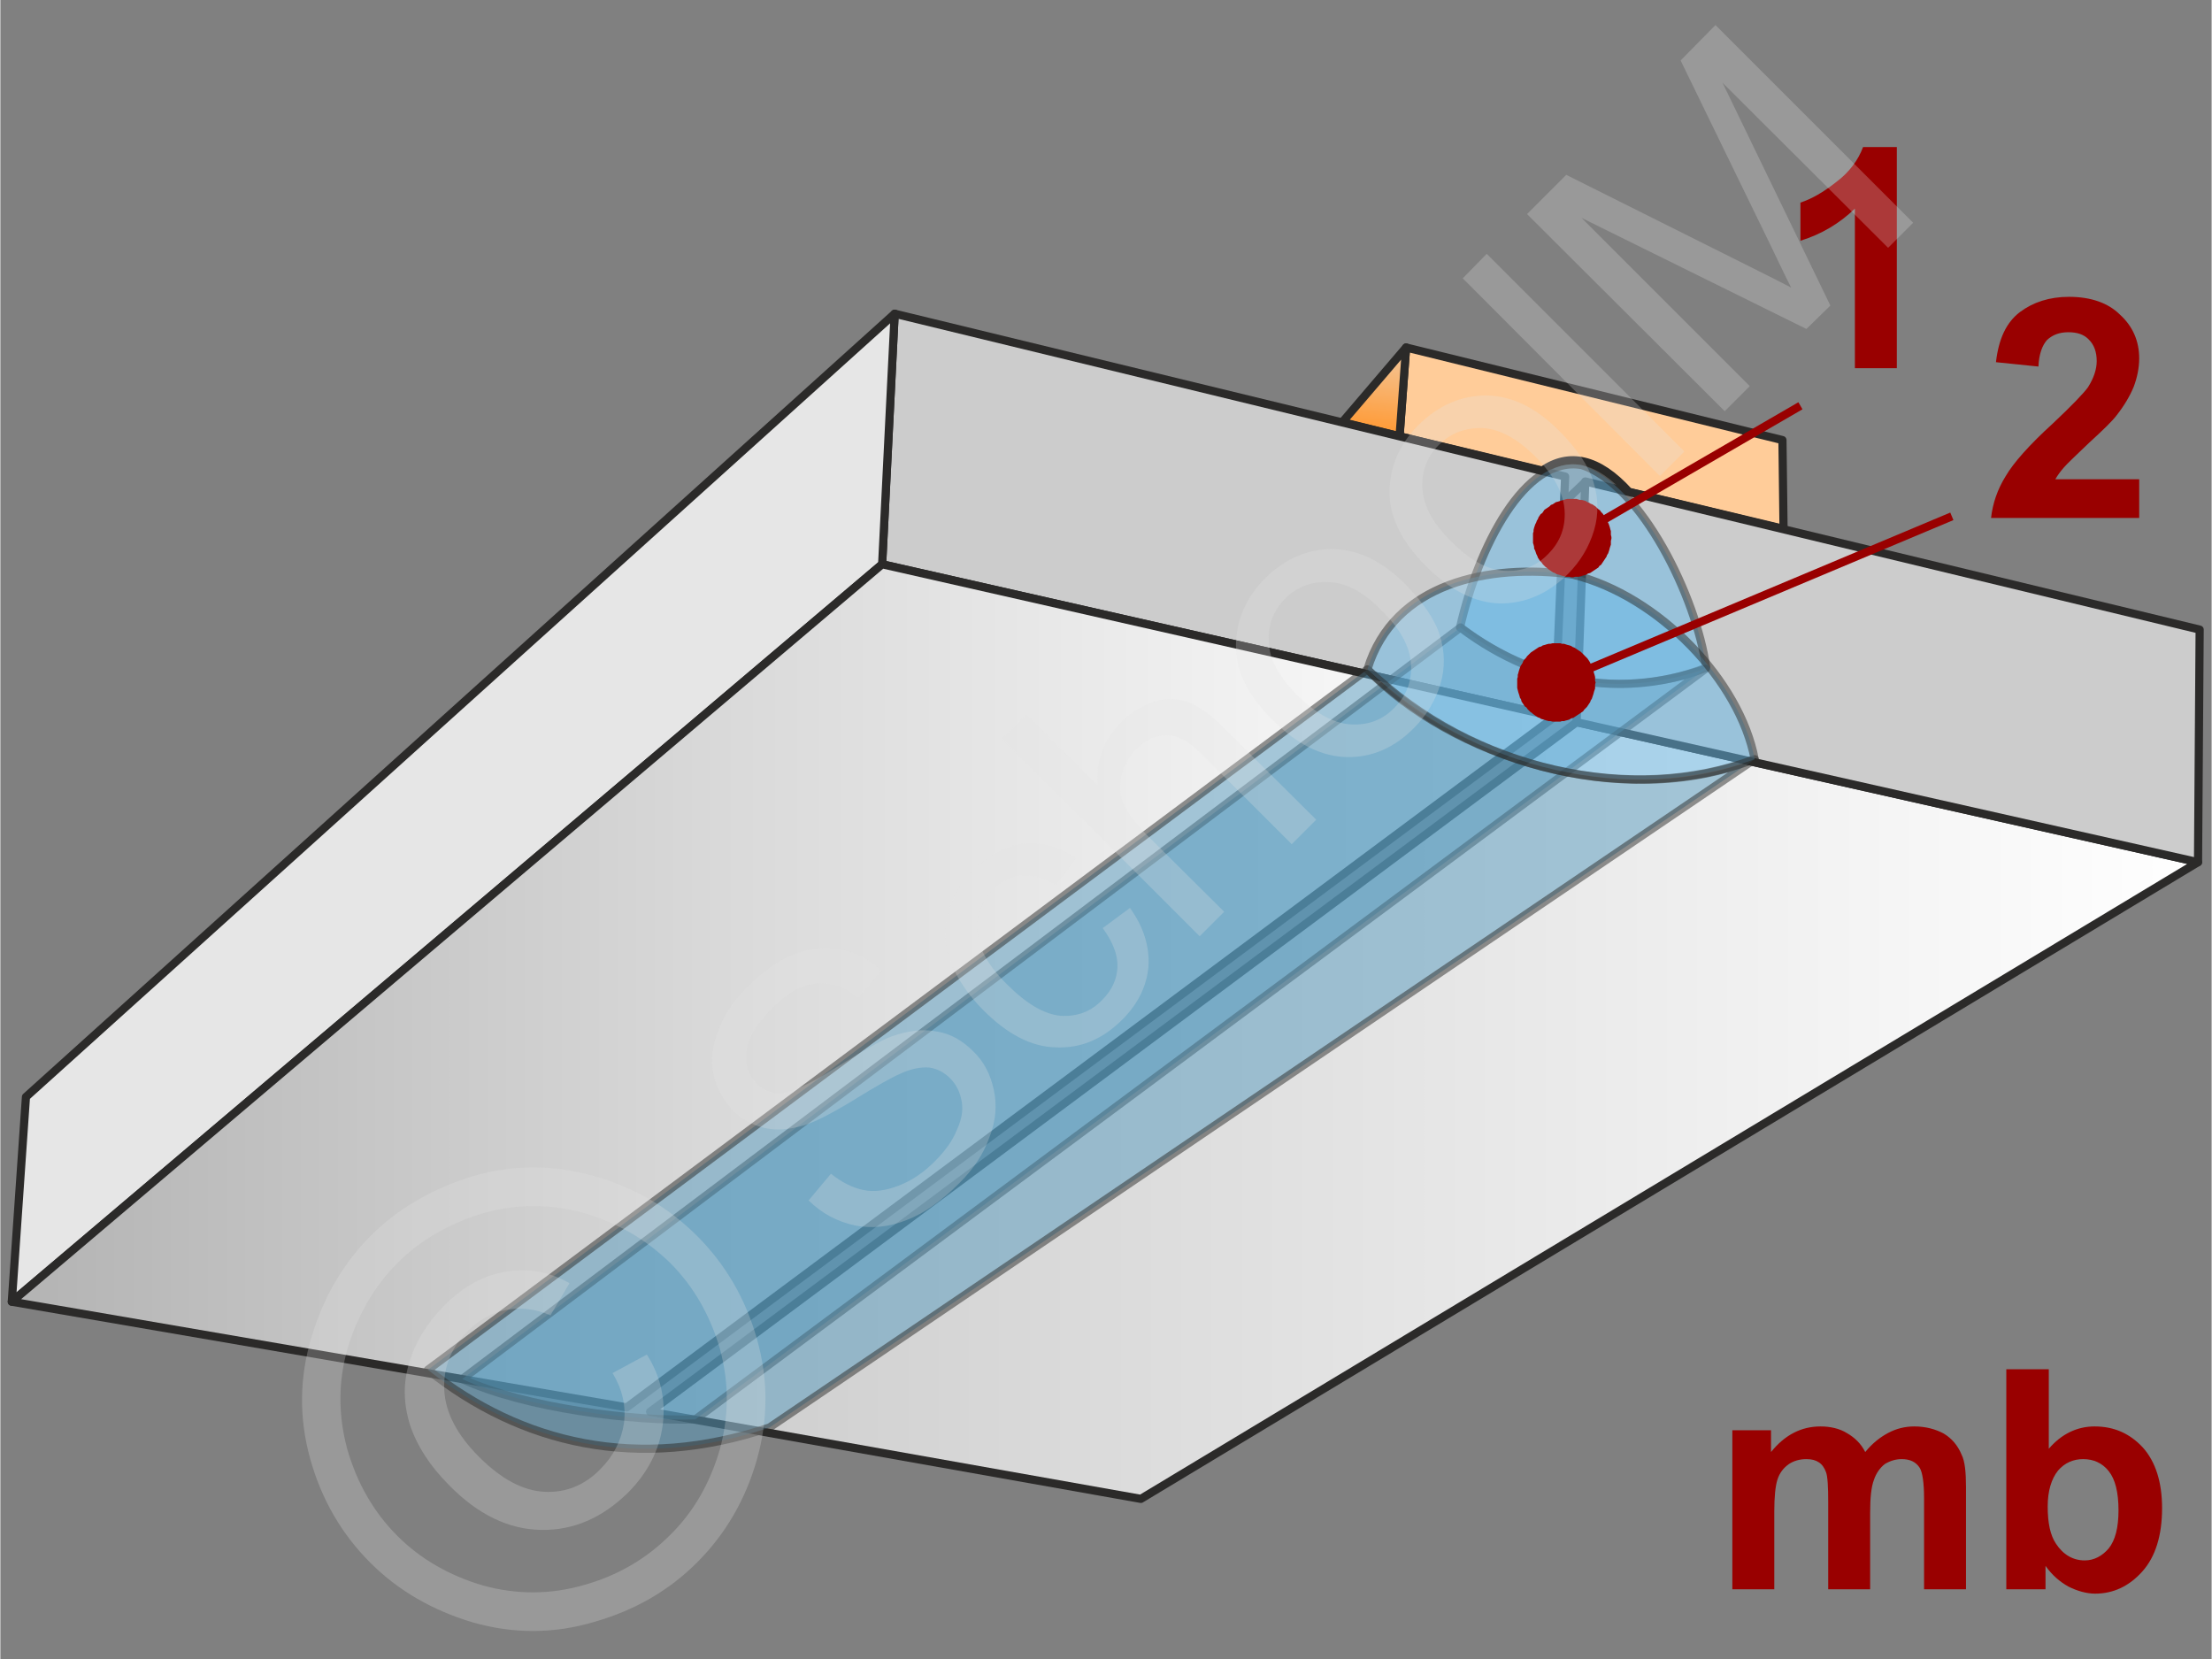
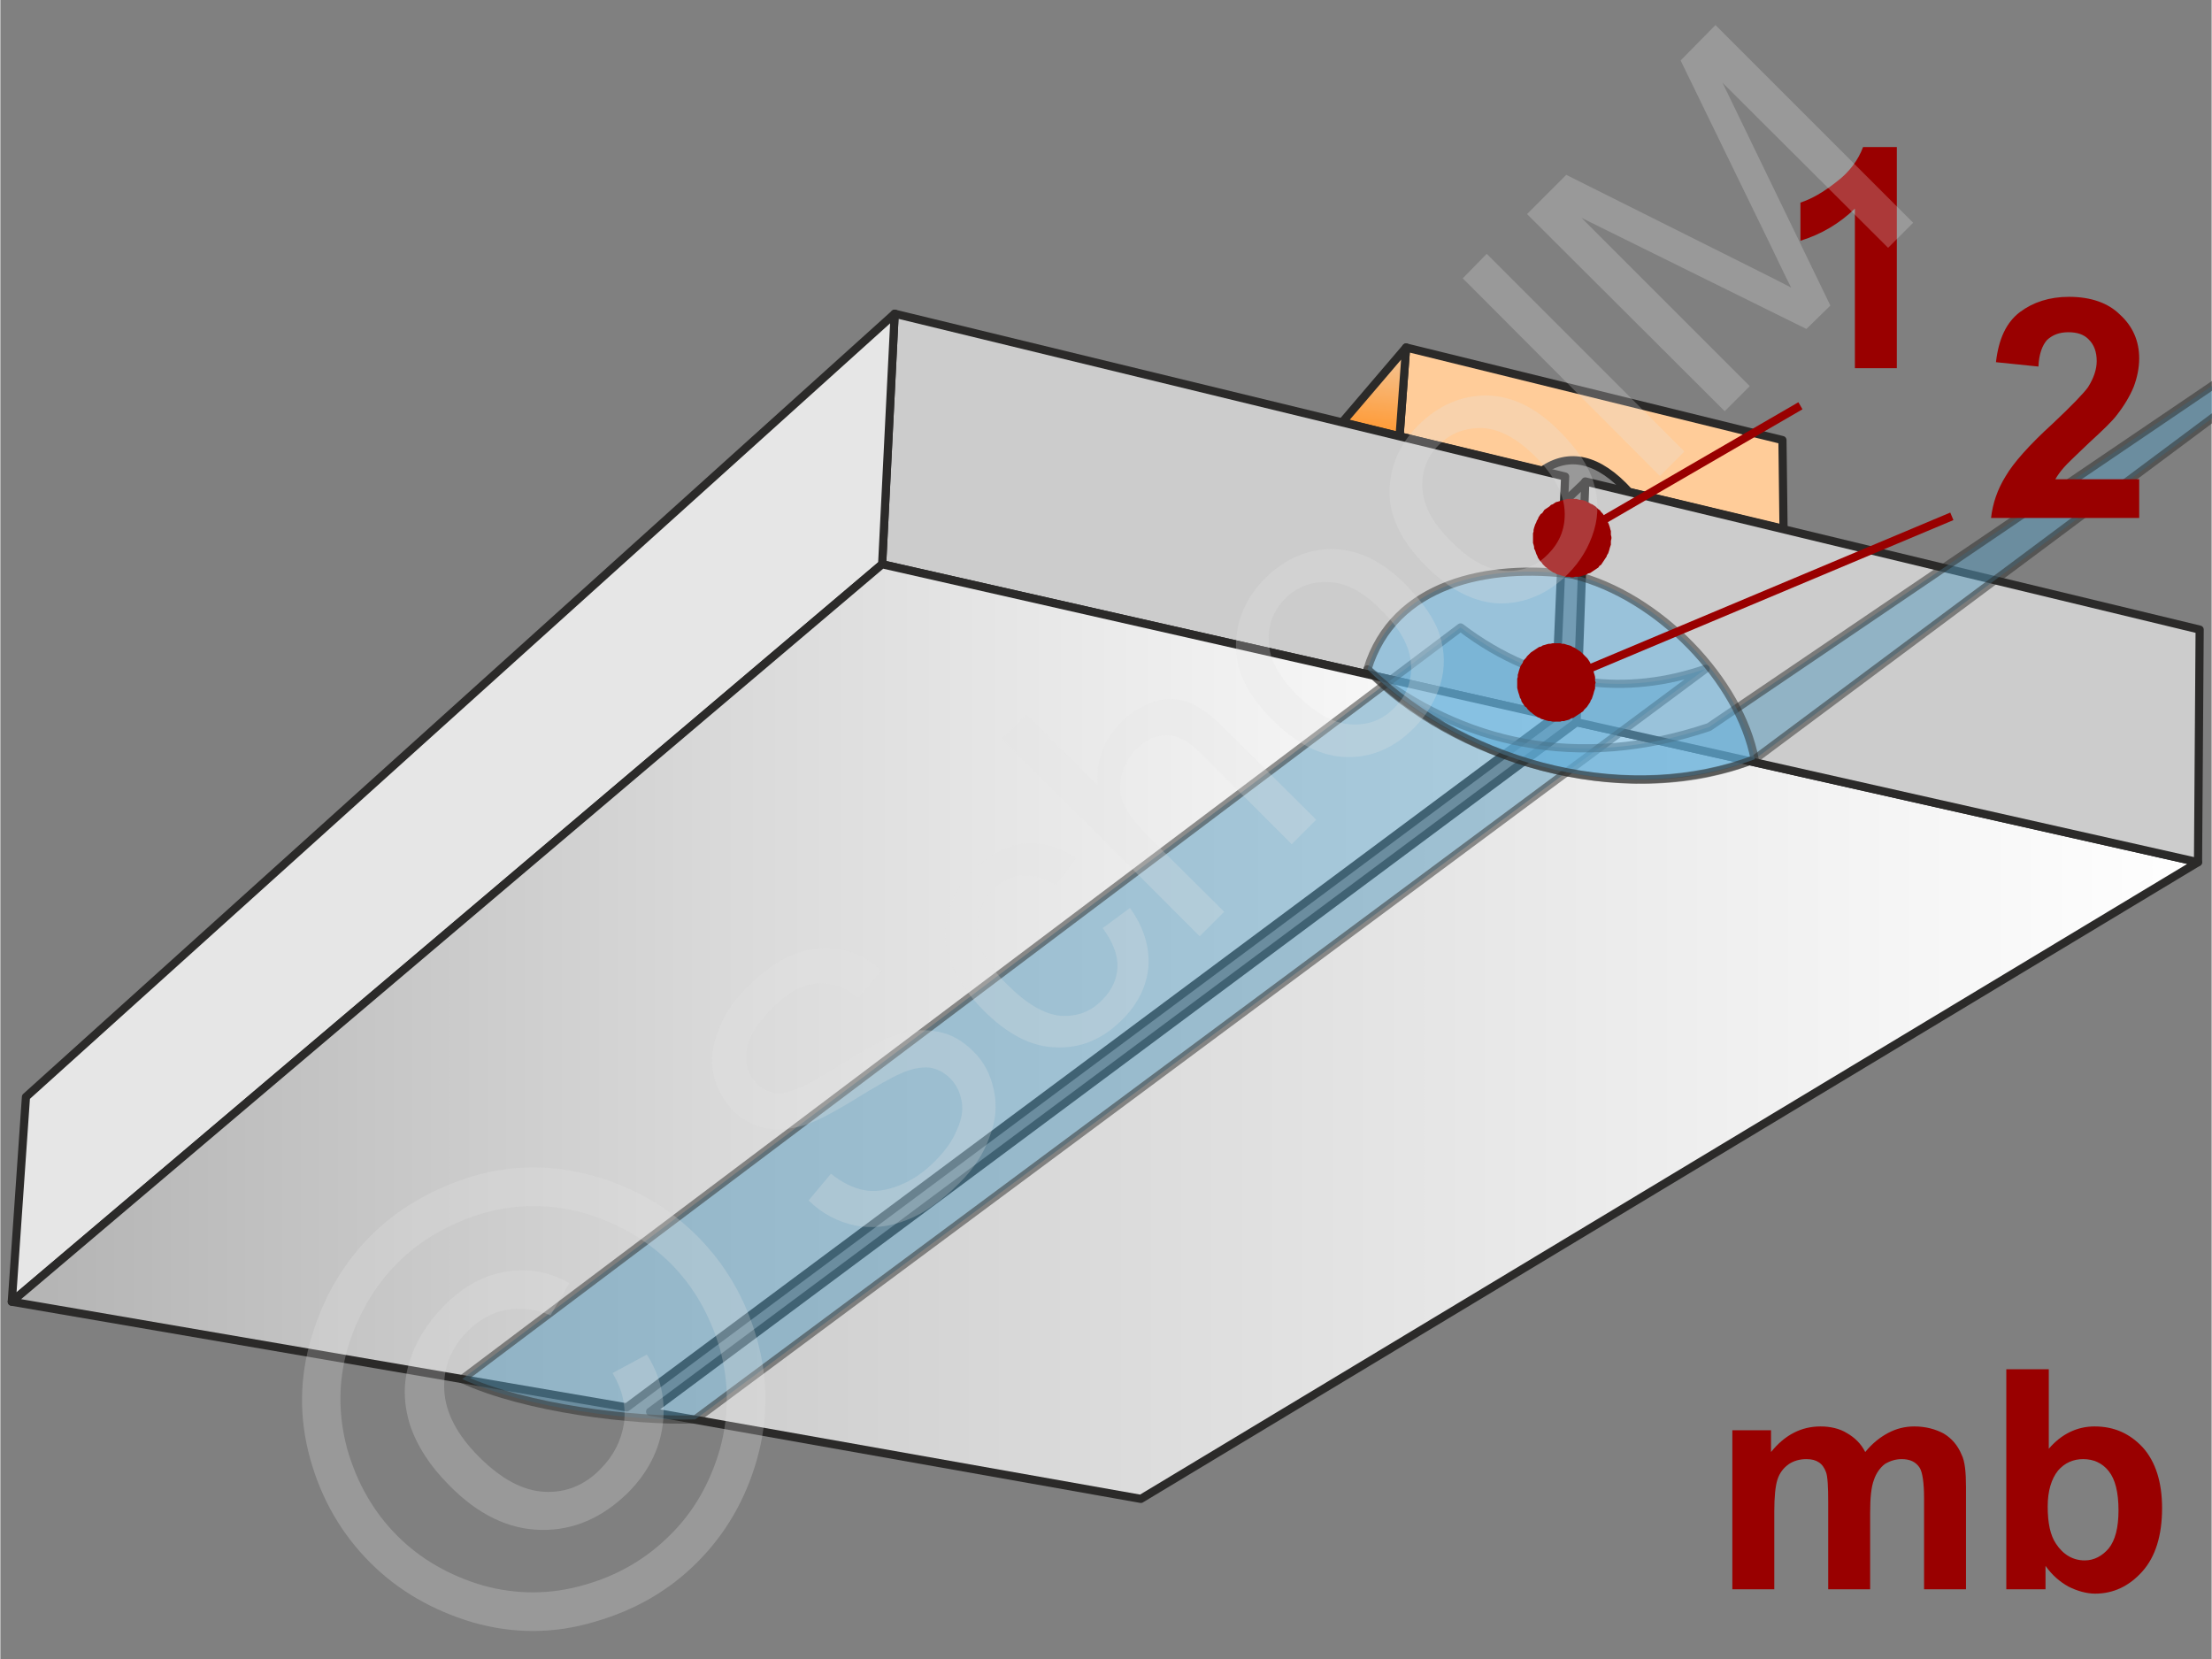
<svg xmlns="http://www.w3.org/2000/svg" width="240px" height="180px" style="shape-rendering:geometricPrecision;text-rendering:geometricPrecision;image-rendering:optimizeQuality;fill-rule:evenodd;clip-rule:evenodd" viewBox="0 0 40.6 30.46">
  <rect x="0" y="0" width="40.6" height="30.46" fill="#808080" stroke="none" />
  <defs>
    <linearGradient id="id0" gradientUnits="userSpaceOnUse" x1="0.21" y1="18.1" x2="28.54" y2="18.1">
      <stop offset="0" style="stop-opacity:1;stop-color:#b3b3b3" />
      <stop offset="0.459" style="stop-opacity:1;stop-color:#d9d9d9" />
      <stop offset="1" style="stop-opacity:1;stop-color:white" />
    </linearGradient>
    <linearGradient id="id1" gradientUnits="userSpaceOnUse" x1="11.93" y1="20.39" x2="40.35" y2="20.39">
      <stop offset="0" style="stop-opacity:1;stop-color:#ccc" />
      <stop offset="1" style="stop-opacity:1;stop-color:white" />
    </linearGradient>
    <linearGradient id="id2" gradientUnits="userSpaceOnUse" x1="25.16" y1="7.94" x2="25.37" y2="6.32">
      <stop offset="0" style="stop-opacity:1;stop-color:#f93" />
      <stop offset="0.851" style="stop-opacity:1;stop-color:#f5c28f" />
      <stop offset="1" style="stop-opacity:1;stop-color:#ebecec" />
    </linearGradient>
  </defs>
  <g id="Ebene_x0020_1">
    <g id="_686703936">
      <g>
        <path d="M32.74 9.71l-2.84 -0.68c-0.56,-0.62 -1.1,-0.73 -1.59,-0.39l-2.62 -0.63 0.12 -1.63 6.91 1.7 0.02 1.63z" style="fill:#fc9;stroke:#2b2a29;stroke-width:.15;stroke-linecap:round;stroke-linejoin:round;stroke-miterlimit:22.926" />
        <polygon points="25.81,6.38 24.64,7.75 25.69,8.01" style="fill:url(#id2);stroke:#2b2a29;stroke-width:.15;stroke-linecap:round;stroke-linejoin:round;stroke-miterlimit:22.926" />
        <g>
          <polygon points="16.19,10.36 28.54,13.16 28.73,8.75 16.42,5.76" style="fill:#ccc;stroke:#2b2a29;stroke-width:.15;stroke-linejoin:round;stroke-miterlimit:22.926" />
          <polygon points="0.21,23.9 16.19,10.36 16.42,5.76 0.47,20.14" style="fill:#e6e6e6;stroke:#2b2a29;stroke-width:.15;stroke-linejoin:round;stroke-miterlimit:22.926" />
          <polygon points="0.21,23.9 11.5,25.84 28.54,13.16 16.19,10.36" style="fill:url(#id0);stroke:#2b2a29;stroke-width:.15;stroke-linejoin:round;stroke-miterlimit:22.926" />
        </g>
        <g>
          <polygon points="11.93,25.92 20.94,27.52 40.35,15.83 28.94,13.26" style="fill:url(#id1);stroke:#2b2a29;stroke-width:.15;stroke-linejoin:round;stroke-miterlimit:22.926" />
          <polygon points="28.94,13.26 40.35,15.83 40.38,11.56 29.1,8.84" style="fill:#ccc;stroke:#2b2a29;stroke-width:.15;stroke-linejoin:round;stroke-miterlimit:22.926" />
          <line x1="29.11" y1="8.84" x2="28.71" y2="9.22" style="fill:none;stroke:#2b2a29;stroke-width:.15;stroke-miterlimit:22.926" />
        </g>
-         <path d="M31.32 12.26c-1.75,0.68 -3.42,0.09 -4.52,-0.74 0.33,-1.45 1.18,-3.17 2.24,-2.98 1.09,0.36 2.1,2.42 2.28,3.72z" style="fill:#66b8e8;fill-opacity:.502;stroke:#2b2a29;stroke-width:.15;stroke-linejoin:round;stroke-miterlimit:22.926;stroke-opacity:.502" />
        <path d="M31.31 12.28c-1.42,0.49 -3,0.38 -4.5,-0.76l-18.33 13.8c1.17,0.54 3.16,0.78 4.28,0.74l18.55 -13.78z" style="fill:#579abe;fill-opacity:.502;stroke:#2b2a29;stroke-width:.15;stroke-linejoin:round;stroke-miterlimit:22.926;stroke-opacity:.502" />
        <g>
-           <path d="M32.21 13.94c-2.46,0.97 -5.59,-0.06 -7.11,-1.65l-17.25 12.86c1.72,1.37 3.86,1.87 6.27,1.06l18.09 -12.27z" style="fill:#579abe;fill-opacity:.502;stroke:#2b2a29;stroke-width:.15;stroke-linejoin:round;stroke-miterlimit:22.926;stroke-opacity:.502" />
+           <path d="M32.21 13.94c-2.46,0.97 -5.59,-0.06 -7.11,-1.65c1.72,1.37 3.86,1.87 6.27,1.06l18.09 -12.27z" style="fill:#579abe;fill-opacity:.502;stroke:#2b2a29;stroke-width:.15;stroke-linejoin:round;stroke-miterlimit:22.926;stroke-opacity:.502" />
          <path d="M32.21 13.94c-2.26,0.85 -5.17,0.21 -7.11,-1.65 0.48,-1.59 2.23,-1.95 3.77,-1.74 1.59,0.39 3.07,1.96 3.34,3.39z" style="fill:#66b8e8;fill-opacity:.502;stroke:#2b2a29;stroke-width:.15;stroke-linejoin:round;stroke-miterlimit:22.926;stroke-opacity:.502" />
        </g>
        <g>
          <line x1="33.05" y1="7.45" x2="28.86" y2="9.88" style="fill:none;fill-rule:nonzero;stroke:#900;stroke-width:.15;stroke-miterlimit:22.926" />
          <polygon id="1" points="29.22,10.5 29.22,10.5 29.19,10.52 29.15,10.53 29.12,10.55 29.09,10.56 29.05,10.57 29.02,10.58 28.98,10.59 28.95,10.59 28.91,10.59 28.88,10.6 28.84,10.6 28.81,10.59 28.77,10.59 28.74,10.59 28.71,10.58 28.67,10.57 28.64,10.56 28.61,10.55 28.57,10.54 28.54,10.52 28.51,10.51 28.48,10.49 28.45,10.47 28.42,10.45 28.4,10.43 28.37,10.41 28.34,10.38 28.32,10.36 28.3,10.33 28.27,10.3 28.25,10.27 28.23,10.24 28.23,10.24 28.22,10.21 28.2,10.17 28.19,10.14 28.18,10.11 28.16,10.07 28.16,10.04 28.15,10 28.14,9.97 28.14,9.93 28.14,9.9 28.14,9.86 28.14,9.83 28.14,9.79 28.15,9.76 28.15,9.73 28.16,9.69 28.17,9.66 28.18,9.63 28.2,9.59 28.21,9.56 28.23,9.53 28.24,9.5 28.26,9.47 28.28,9.44 28.31,9.42 28.33,9.39 28.35,9.36 28.38,9.34 28.41,9.32 28.44,9.3 28.47,9.27 28.5,9.26 28.5,9.26 28.53,9.24 28.56,9.22 28.6,9.21 28.63,9.2 28.66,9.19 28.7,9.18 28.73,9.17 28.77,9.16 28.8,9.16 28.84,9.16 28.87,9.16 28.91,9.16 28.94,9.16 28.97,9.17 29.01,9.18 29.04,9.18 29.08,9.19 29.11,9.2 29.14,9.22 29.17,9.23 29.2,9.25 29.23,9.26 29.26,9.28 29.29,9.3 29.32,9.33 29.34,9.35 29.37,9.37 29.39,9.4 29.42,9.43 29.44,9.46 29.46,9.49 29.48,9.52 29.48,9.52 29.5,9.55 29.51,9.58 29.53,9.62 29.54,9.65 29.55,9.68 29.56,9.72 29.57,9.75 29.57,9.79 29.57,9.82 29.58,9.86 29.58,9.89 29.57,9.93 29.57,9.96 29.57,10 29.56,10.03 29.55,10.06 29.54,10.1 29.53,10.13 29.52,10.16 29.5,10.19 29.49,10.22 29.47,10.25 29.45,10.28 29.43,10.31 29.41,10.34 29.39,10.37 29.36,10.39 29.34,10.42 29.31,10.44 29.28,10.46 29.25,10.48" style="fill:#900" />
        </g>
        <g>
          <line x1="35.83" y1="9.48" x2="28.57" y2="12.53" style="fill:none;fill-rule:nonzero;stroke:#900;stroke-width:.15;stroke-miterlimit:22.926" />
          <polygon id="1" points="28.84,13.19 28.84,13.19 28.81,13.21 28.78,13.22 28.74,13.23 28.71,13.24 28.67,13.24 28.64,13.25 28.6,13.25 28.57,13.25 28.53,13.25 28.5,13.25 28.46,13.24 28.43,13.24 28.39,13.23 28.36,13.22 28.33,13.21 28.29,13.2 28.26,13.18 28.23,13.17 28.2,13.15 28.17,13.13 28.14,13.11 28.12,13.09 28.09,13.07 28.06,13.04 28.04,13.02 28.02,12.99 27.99,12.97 27.97,12.94 27.95,12.91 27.93,12.88 27.92,12.84 27.9,12.81 27.9,12.81 27.89,12.77 27.88,12.74 27.87,12.71 27.86,12.67 27.85,12.63 27.85,12.6 27.85,12.56 27.85,12.53 27.85,12.49 27.85,12.46 27.86,12.43 27.86,12.39 27.87,12.36 27.88,12.32 27.89,12.29 27.9,12.26 27.91,12.23 27.93,12.2 27.95,12.17 27.96,12.14 27.98,12.11 28.01,12.08 28.03,12.05 28.05,12.03 28.08,12 28.1,11.98 28.13,11.96 28.16,11.94 28.19,11.92 28.22,11.9 28.25,11.88 28.29,11.87 28.29,11.87 28.32,11.85 28.36,11.84 28.39,11.83 28.43,11.82 28.46,11.82 28.5,11.81 28.53,11.81 28.57,11.81 28.6,11.81 28.64,11.81 28.67,11.82 28.71,11.82 28.74,11.83 28.77,11.84 28.81,11.85 28.84,11.86 28.87,11.88 28.9,11.89 28.93,11.91 28.96,11.93 28.99,11.95 29.02,11.97 29.04,11.99 29.07,12.02 29.09,12.04 29.12,12.07 29.14,12.09 29.16,12.12 29.18,12.15 29.2,12.19 29.21,12.22 29.23,12.25 29.23,12.25 29.24,12.29 29.25,12.32 29.26,12.36 29.27,12.39 29.28,12.43 29.28,12.46 29.28,12.5 29.29,12.53 29.28,12.57 29.28,12.6 29.28,12.64 29.27,12.67 29.26,12.7 29.25,12.74 29.24,12.77 29.23,12.8 29.22,12.83 29.2,12.86 29.19,12.89 29.17,12.92 29.15,12.95 29.13,12.98 29.1,13.01 29.08,13.03 29.06,13.06 29.03,13.08 29,13.1 28.97,13.12 28.94,13.14 28.91,13.16 28.88,13.18" style="fill:#900" />
        </g>
        <path d="M34.82 6.76l-0.77 0 0 -2.93c-0.28,0.27 -0.61,0.47 -1,0.59l0 -0.7c0.21,-0.07 0.42,-0.19 0.66,-0.38 0.24,-0.18 0.4,-0.4 0.49,-0.64l0.62 0 0 4.06z" style="fill:#900;fill-rule:nonzero" />
        <path d="M39.27 8.8l0 0.71 -2.72 0c0.03,-0.27 0.12,-0.53 0.27,-0.77 0.14,-0.24 0.43,-0.57 0.87,-0.97 0.35,-0.33 0.56,-0.55 0.64,-0.66 0.1,-0.16 0.16,-0.32 0.16,-0.48 0,-0.17 -0.05,-0.3 -0.14,-0.39 -0.09,-0.1 -0.22,-0.14 -0.38,-0.14 -0.17,0 -0.29,0.05 -0.39,0.14 -0.09,0.1 -0.15,0.26 -0.16,0.49l-0.78 -0.08c0.05,-0.43 0.19,-0.73 0.44,-0.92 0.24,-0.18 0.54,-0.28 0.9,-0.28 0.4,0 0.72,0.11 0.94,0.33 0.23,0.21 0.35,0.48 0.35,0.8 0,0.18 -0.04,0.36 -0.1,0.52 -0.07,0.17 -0.17,0.34 -0.31,0.52 -0.09,0.12 -0.27,0.29 -0.51,0.51 -0.24,0.23 -0.4,0.38 -0.46,0.45 -0.07,0.08 -0.12,0.15 -0.16,0.22l1.54 0z" style="fill:#900;fill-rule:nonzero" />
      </g>
      <g>
        <g id="_686703888">
          <polygon points="0,0 40.6,0 40.6,30.46 0,30.46" style="fill:none" />
          <g>
            <path d="M14.84 22.04l0.41 -0.49c0.2,0.16 0.4,0.26 0.6,0.3 0.19,0.04 0.41,0.01 0.64,-0.08 0.24,-0.09 0.46,-0.24 0.67,-0.45 0.18,-0.18 0.32,-0.37 0.4,-0.57 0.09,-0.19 0.12,-0.37 0.09,-0.53 -0.03,-0.17 -0.1,-0.31 -0.21,-0.42 -0.11,-0.11 -0.24,-0.18 -0.39,-0.2 -0.15,-0.01 -0.33,0.02 -0.54,0.12 -0.14,0.06 -0.41,0.21 -0.83,0.47 -0.41,0.25 -0.72,0.41 -0.92,0.47 -0.27,0.08 -0.51,0.1 -0.73,0.05 -0.22,-0.05 -0.41,-0.16 -0.58,-0.32 -0.18,-0.19 -0.3,-0.41 -0.36,-0.67 -0.05,-0.27 -0.02,-0.54 0.1,-0.82 0.11,-0.29 0.29,-0.55 0.54,-0.79 0.27,-0.27 0.55,-0.47 0.84,-0.59 0.29,-0.11 0.58,-0.15 0.86,-0.09 0.28,0.06 0.53,0.19 0.75,0.4l-0.43 0.49c-0.25,-0.2 -0.51,-0.29 -0.77,-0.26 -0.26,0.02 -0.53,0.17 -0.81,0.45 -0.29,0.29 -0.45,0.56 -0.47,0.8 -0.03,0.24 0.03,0.43 0.18,0.58 0.13,0.13 0.29,0.19 0.46,0.18 0.18,-0.01 0.51,-0.16 0.99,-0.46 0.48,-0.3 0.82,-0.5 1.03,-0.58 0.31,-0.11 0.59,-0.14 0.84,-0.09 0.25,0.04 0.47,0.17 0.66,0.36 0.2,0.19 0.32,0.43 0.38,0.71 0.06,0.28 0.04,0.57 -0.08,0.87 -0.11,0.31 -0.29,0.58 -0.55,0.84 -0.33,0.33 -0.65,0.56 -0.97,0.68 -0.32,0.13 -0.64,0.16 -0.95,0.1 -0.32,-0.07 -0.61,-0.22 -0.85,-0.46zm5.4 -5l0.5 -0.37c0.25,0.35 0.36,0.7 0.34,1.07 -0.03,0.36 -0.19,0.69 -0.48,0.98 -0.36,0.36 -0.76,0.53 -1.22,0.51 -0.45,-0.01 -0.89,-0.24 -1.33,-0.68 -0.28,-0.28 -0.48,-0.58 -0.6,-0.88 -0.12,-0.31 -0.14,-0.61 -0.05,-0.91 0.08,-0.3 0.24,-0.56 0.47,-0.79 0.28,-0.28 0.59,-0.44 0.91,-0.48 0.33,-0.04 0.65,0.05 0.97,0.27l-0.37 0.49c-0.22,-0.13 -0.42,-0.19 -0.62,-0.18 -0.19,0.02 -0.36,0.1 -0.51,0.25 -0.23,0.23 -0.33,0.49 -0.31,0.79 0.02,0.3 0.2,0.63 0.55,0.97 0.36,0.36 0.68,0.54 0.97,0.57 0.3,0.02 0.56,-0.07 0.77,-0.29 0.18,-0.18 0.27,-0.38 0.28,-0.6 0.01,-0.22 -0.08,-0.46 -0.27,-0.72zm1.78 0.15l-3.63 -3.63 0.45 -0.44 1.31 1.3c-0.04,-0.45 0.1,-0.83 0.42,-1.15 0.19,-0.19 0.4,-0.32 0.62,-0.39 0.22,-0.06 0.42,-0.06 0.62,0.01 0.2,0.08 0.43,0.24 0.68,0.5l1.67 1.66 -0.45 0.45 -1.66 -1.66c-0.22,-0.22 -0.43,-0.34 -0.63,-0.34 -0.2,-0.01 -0.39,0.08 -0.56,0.25 -0.13,0.13 -0.22,0.29 -0.27,0.47 -0.05,0.19 -0.04,0.36 0.03,0.53 0.07,0.17 0.21,0.35 0.41,0.56l1.44 1.43 -0.45 0.45zm1.34 -3.97c-0.49,-0.48 -0.71,-0.98 -0.67,-1.48 0.03,-0.42 0.21,-0.8 0.53,-1.12 0.36,-0.36 0.78,-0.54 1.24,-0.54 0.47,0.01 0.91,0.22 1.33,0.64 0.33,0.34 0.55,0.65 0.64,0.95 0.09,0.29 0.1,0.59 0.01,0.89 -0.09,0.3 -0.25,0.57 -0.48,0.8 -0.36,0.37 -0.78,0.55 -1.24,0.54 -0.47,-0.01 -0.92,-0.24 -1.36,-0.68zm0.46 -0.45c0.33,0.33 0.66,0.51 0.97,0.53 0.32,0.02 0.59,-0.08 0.81,-0.31 0.22,-0.22 0.32,-0.49 0.3,-0.8 -0.02,-0.32 -0.2,-0.65 -0.55,-0.99 -0.32,-0.33 -0.64,-0.5 -0.95,-0.51 -0.32,-0.02 -0.59,0.08 -0.81,0.3 -0.22,0.22 -0.32,0.49 -0.3,0.8 0.01,0.32 0.19,0.64 0.53,0.98zm2.36 -2.37c-0.49,-0.49 -0.71,-0.98 -0.67,-1.48 0.03,-0.42 0.21,-0.8 0.53,-1.12 0.37,-0.36 0.78,-0.54 1.25,-0.54 0.46,0.01 0.9,0.22 1.32,0.64 0.34,0.34 0.55,0.65 0.64,0.95 0.09,0.29 0.1,0.59 0.01,0.89 -0.09,0.3 -0.25,0.57 -0.48,0.8 -0.36,0.36 -0.78,0.54 -1.24,0.54 -0.46,-0.01 -0.92,-0.24 -1.36,-0.68zm0.46 -0.46c0.33,0.34 0.66,0.52 0.97,0.54 0.32,0.02 0.59,-0.08 0.81,-0.31 0.22,-0.22 0.32,-0.49 0.3,-0.8 -0.02,-0.32 -0.2,-0.65 -0.54,-0.99 -0.33,-0.33 -0.65,-0.5 -0.96,-0.52 -0.32,-0.01 -0.59,0.09 -0.81,0.31 -0.22,0.22 -0.32,0.49 -0.3,0.8 0.02,0.32 0.19,0.64 0.53,0.97zm3.83 -1.2l-3.62 -3.63 0.44 -0.45 3.63 3.63 -0.45 0.45zm1.19 -1.19l-3.63 -3.62 0.72 -0.72 3.42 1.71c0.32,0.16 0.56,0.28 0.71,0.36 -0.09,-0.17 -0.21,-0.43 -0.38,-0.78l-1.65 -3.39 0.64 -0.65 3.63 3.63 -0.46 0.46 -3.04 -3.03 1.98 4.09 -0.44 0.43 -4.13 -2.04 3.09 3.09 -0.46 0.46z" style="fill:#e6e6e6;fill-rule:nonzero;fill-opacity:.251" />
            <path d="M6.8 22.69c0.5,-0.5 1.12,-0.86 1.86,-1.09 0.74,-0.22 1.48,-0.22 2.23,-0.01 0.75,0.21 1.38,0.58 1.9,1.1 0.52,0.52 0.89,1.15 1.1,1.89 0.21,0.74 0.21,1.48 0,2.22 -0.21,0.74 -0.58,1.37 -1.1,1.89 -0.52,0.52 -1.15,0.88 -1.89,1.09 -0.74,0.22 -1.48,0.22 -2.22,0.01 -0.74,-0.22 -1.37,-0.58 -1.89,-1.1 -0.52,-0.52 -0.89,-1.15 -1.1,-1.9 -0.21,-0.75 -0.2,-1.5 0.02,-2.23 0.22,-0.74 0.58,-1.36 1.09,-1.87zm0.49 0.5c-0.42,0.42 -0.72,0.94 -0.91,1.55 -0.18,0.62 -0.18,1.24 -0.01,1.87 0.18,0.62 0.48,1.15 0.92,1.59 0.43,0.43 0.96,0.73 1.57,0.91 0.62,0.17 1.24,0.17 1.86,-0.01 0.61,-0.17 1.14,-0.48 1.57,-0.91 0.44,-0.43 0.74,-0.96 0.92,-1.58 0.17,-0.62 0.17,-1.23 0,-1.85 -0.18,-0.61 -0.48,-1.14 -0.91,-1.57 -0.44,-0.43 -0.97,-0.74 -1.59,-0.92 -0.63,-0.17 -1.25,-0.17 -1.86,0.01 -0.62,0.19 -1.14,0.49 -1.56,0.91zm3.95 2.02l0.63 -0.34c0.26,0.41 0.35,0.84 0.29,1.3 -0.06,0.45 -0.27,0.87 -0.64,1.24 -0.47,0.46 -1,0.69 -1.59,0.68 -0.6,-0.01 -1.16,-0.28 -1.69,-0.82 -0.35,-0.35 -0.59,-0.72 -0.72,-1.11 -0.12,-0.39 -0.13,-0.77 -0.01,-1.15 0.11,-0.38 0.33,-0.72 0.64,-1.04 0.35,-0.35 0.73,-0.56 1.13,-0.62 0.41,-0.07 0.8,0 1.17,0.21l-0.35 0.59c-0.28,-0.12 -0.55,-0.15 -0.81,-0.1 -0.26,0.05 -0.5,0.18 -0.71,0.39 -0.3,0.3 -0.45,0.66 -0.43,1.08 0.02,0.41 0.23,0.82 0.64,1.23 0.4,0.4 0.8,0.62 1.2,0.64 0.39,0.02 0.74,-0.12 1.03,-0.42 0.24,-0.24 0.38,-0.52 0.43,-0.84 0.04,-0.32 -0.03,-0.62 -0.21,-0.92z" style="fill:#e6e6e6;fill-rule:nonzero;fill-opacity:.251" />
          </g>
        </g>
        <path d="M31.8 26.26l0.71 0 0 0.4c0.25,-0.31 0.55,-0.47 0.91,-0.47 0.18,0 0.35,0.04 0.48,0.12 0.14,0.08 0.26,0.19 0.34,0.35 0.13,-0.16 0.27,-0.27 0.42,-0.35 0.15,-0.08 0.31,-0.12 0.48,-0.12 0.21,0 0.39,0.05 0.54,0.13 0.15,0.09 0.26,0.22 0.33,0.39 0.06,0.12 0.08,0.32 0.08,0.6l0 1.87 -0.77 0 0 -1.67c0,-0.29 -0.03,-0.48 -0.08,-0.56 -0.07,-0.11 -0.18,-0.16 -0.33,-0.16 -0.11,0 -0.21,0.03 -0.31,0.09 -0.09,0.07 -0.16,0.17 -0.2,0.29 -0.05,0.13 -0.07,0.33 -0.07,0.61l0 1.4 -0.77 0 0 -1.6c0,-0.28 -0.01,-0.47 -0.04,-0.55 -0.03,-0.08 -0.07,-0.14 -0.13,-0.18 -0.06,-0.04 -0.13,-0.06 -0.23,-0.06 -0.12,0 -0.23,0.03 -0.32,0.09 -0.1,0.07 -0.17,0.16 -0.21,0.28 -0.04,0.12 -0.06,0.32 -0.06,0.6l0 1.42 -0.77 0 0 -2.92z" style="fill:#900;fill-rule:nonzero" />
        <path id="1" d="M36.83 29.18l0 -4.04 0.78 0 0 1.46c0.23,-0.27 0.52,-0.41 0.84,-0.41 0.36,0 0.65,0.13 0.89,0.39 0.23,0.26 0.35,0.63 0.35,1.11 0,0.5 -0.12,0.89 -0.36,1.16 -0.24,0.27 -0.53,0.41 -0.87,0.41 -0.16,0 -0.33,-0.05 -0.49,-0.13 -0.16,-0.09 -0.3,-0.21 -0.42,-0.38l0 0.43 -0.72 0zm0.76 -1.52c0,0.31 0.05,0.53 0.15,0.68 0.13,0.2 0.31,0.31 0.53,0.31 0.17,0 0.32,-0.08 0.44,-0.22 0.12,-0.15 0.18,-0.38 0.18,-0.7 0,-0.33 -0.06,-0.57 -0.18,-0.72 -0.12,-0.15 -0.28,-0.22 -0.47,-0.22 -0.18,0 -0.34,0.07 -0.46,0.21 -0.12,0.15 -0.19,0.37 -0.19,0.66z" style="fill:#900;fill-rule:nonzero" />
      </g>
    </g>
  </g>
</svg>